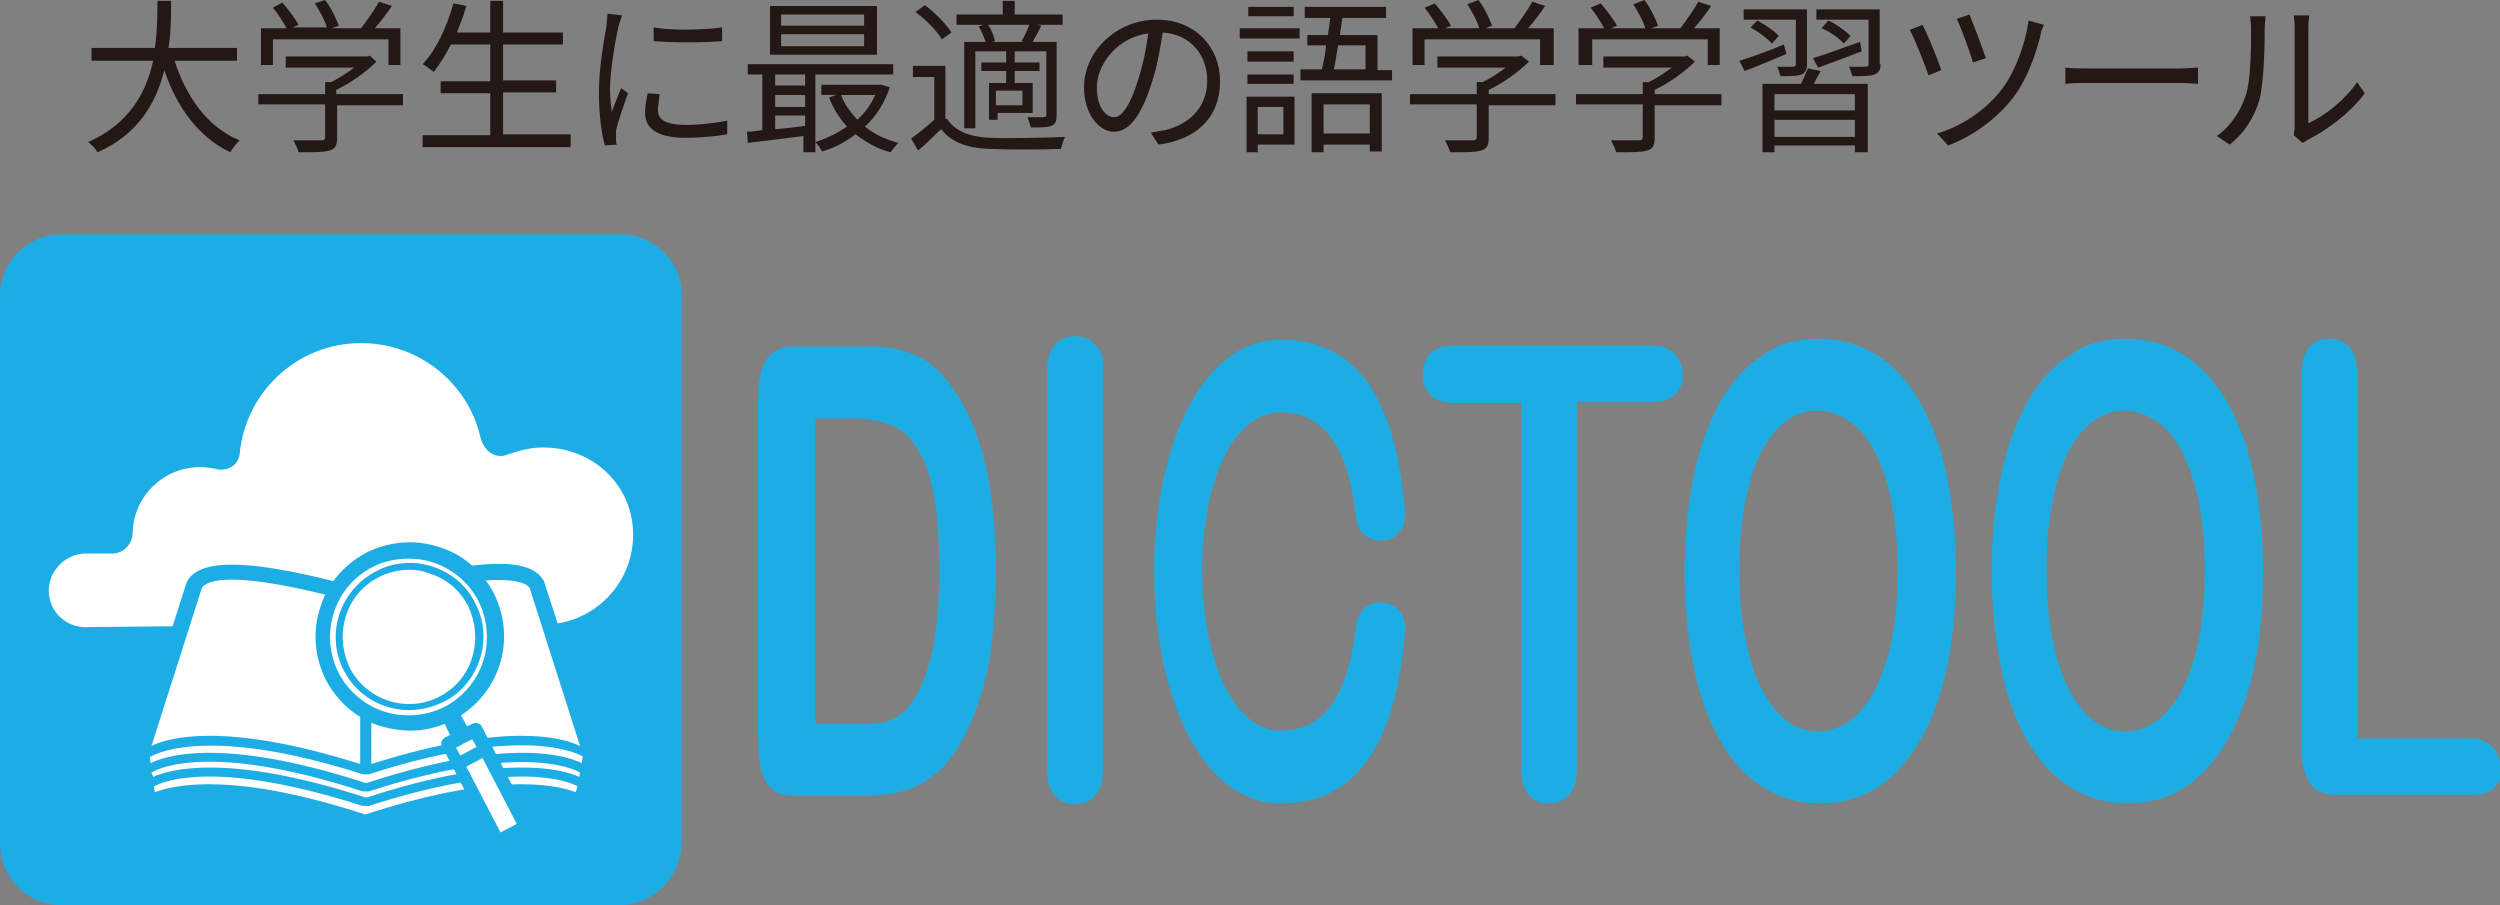
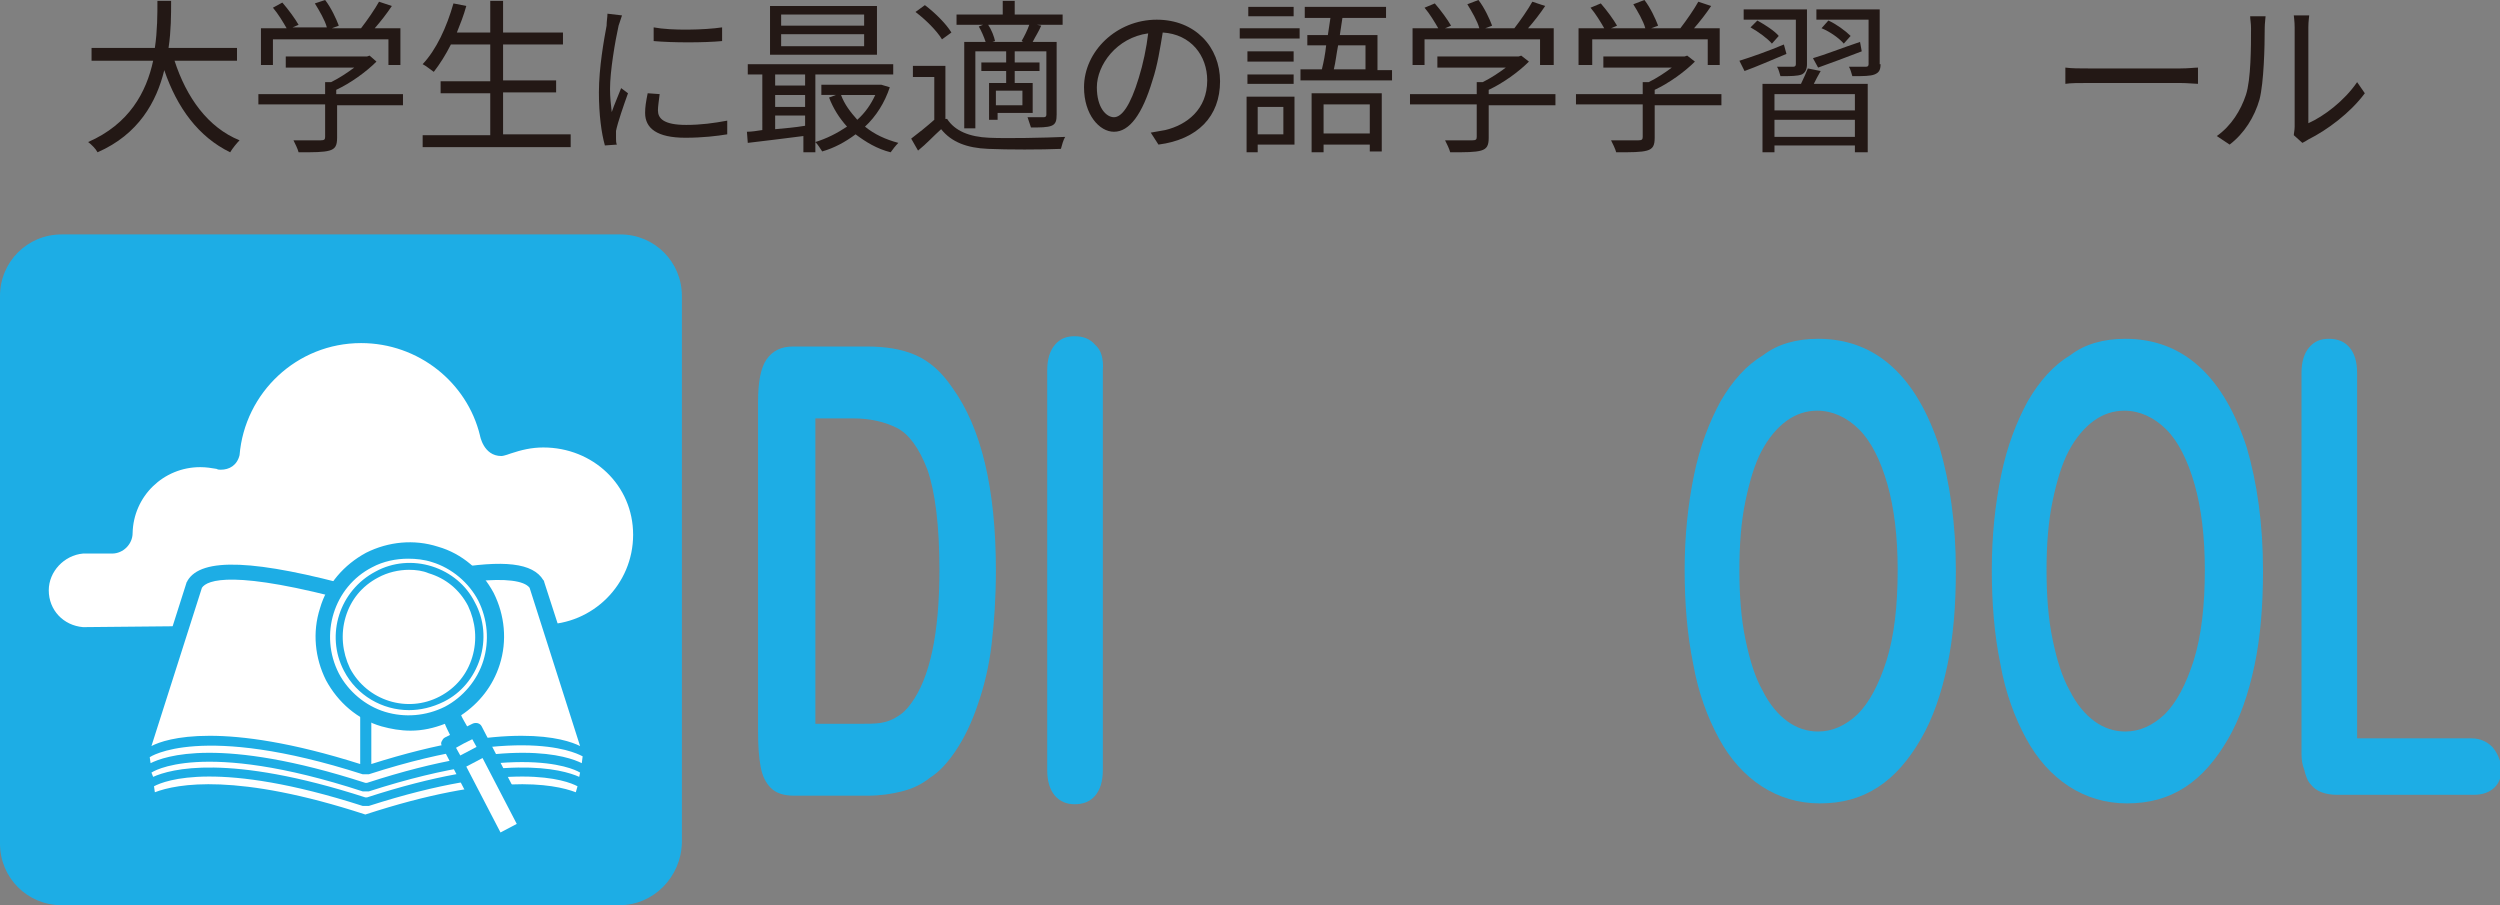
<svg xmlns="http://www.w3.org/2000/svg" version="1.1" id="レイヤー_1" x="0px" y="0px" width="292.2px" height="105.8px" viewBox="0 0 292.2 105.8" style="enable-background:new 0 0 292.2 105.8;" xml:space="preserve">
  <rect x="0" y="0" width="292.2" height="105.8" fill="#808080" stroke="none" />
  <style type="text/css">
	.ドロップシャドウ{fill:none;}
	.光彩_x0020_外側_x0020_5_x0020_pt{fill:none;}
	.青のネオン{fill:none;stroke:#8AACDA;stroke-width:7;stroke-linecap:round;stroke-linejoin:round;}
	.クロムハイライト{fill:url(#SVGID_1_);stroke:#FFFFFF;stroke-width:0.363;stroke-miterlimit:1;}
	.ジャイブ_GS{fill:#FFDD00;}
	.Alyssa_GS{fill:#A6D0E4;}
	.st0{fill:#1DADE5;}
	.st1{fill:#FFFFFF;}
	.st2{fill:#231815;}
</style>
  <linearGradient id="SVGID_1_" gradientUnits="userSpaceOnUse" x1="-815.421" y1="-486.616" x2="-815.421" y2="-487.616">
    <stop offset="0" style="stop-color:#656565" />
    <stop offset="0.618" style="stop-color:#1B1B1B" />
    <stop offset="0.629" style="stop-color:#545454" />
    <stop offset="0.983" style="stop-color:#3E3E3E" />
  </linearGradient>
  <g>
    <g>
      <path class="st0" d="M72.4,105.8H7.2c-4,0-7.2-3.2-7.2-7.2V34.6c0-4,3.2-7.2,7.2-7.2h65.3c4,0,7.2,3.2,7.2,7.2v63.9    C79.6,102.5,76.4,105.8,72.4,105.8z" />
      <g>
        <path class="st1" d="M63.5,52.3c-1.4,0-2.6,0.3-3.8,0.7c0,0-0.8,0.3-1.1,0.3c-2.1,0-2.5-2.4-2.5-2.4c-1.5-6.2-7.2-10.8-13.9-10.8     c-7.5,0-13.6,5.8-14.2,13.1c-0.3,1.2-1.2,1.7-2.2,1.7c-0.2,0-0.3,0-0.5-0.1v0c-0.6-0.1-1.2-0.2-1.9-0.2c-4.3,0-7.8,3.4-7.9,7.7h0     c0,1.3-1.1,2.4-2.4,2.4l-3.4,0c-2.2,0.2-4,2.1-4,4.3c0,2.3,1.7,4.1,4,4.3l51.6-0.5c0.7,0.2,1.5,0.2,2.2,0.2     c5.8,0,10.5-4.7,10.5-10.5S69.3,52.3,63.5,52.3z" />
        <path class="st1" d="M42.7,69.8c2.4-0.7,17.9-5.2,20-1.5l6.3,19.8L68,94c0,0-5.6-4.3-25.1,2.1h-0.3C23,89.7,17.4,94,17.4,94     l-1.1-5.9l6.3-19.8C25.1,64.3,42.5,69.9,42.7,69.8z" />
        <path class="st0" d="M70,87.8L63.6,68c0-0.1,0-0.1-0.1-0.2c-1.2-2-4.6-2.4-10.9-1.3c-4.2,0.7-8.5,1.9-10,2.4     c-0.2,0-0.4-0.1-0.7-0.2c-12-3.3-18.4-3.6-20-0.8c0,0.1-0.1,0.1-0.1,0.2l-6.3,19.8c0,0.1-0.1,0.3,0,0.4l1.1,5.9     c0.1,0.3,0.3,0.6,0.6,0.7c0.3,0.1,0.6,0.1,0.9-0.1c0.1,0,5.7-3.8,24.3,2.3c0.1,0,0.2,0,0.3,0h0.3c0.1,0,0.2,0,0.3,0     c18.6-6.1,24.2-2.3,24.3-2.3c0.3,0.2,0.6,0.2,0.9,0.1c0.3-0.1,0.5-0.4,0.6-0.7l1.1-5.9C70,88.1,70,87.9,70,87.8z M42.4,90.5     c0.1,0,0.1,0,0.2,0h0.3c0.1,0,0.1,0,0.2,0c18.9-6.1,24.9-2.1,25-2.1L68,89.2c-1.6-0.8-8.2-3.2-25.1,2.3h-0.2     c-17-5.5-23.5-3.1-25.1-2.3l-0.1-0.7C17.5,88.5,23.4,84.4,42.4,90.5z M17.7,90.3c0,0,5.7-4,24.7,2.2c0.1,0,0.1,0,0.2,0h0.3     c0.1,0,0.1,0,0.2,0c18.9-6.1,24.7-2.2,24.7-2.2l-0.1,0.5c-2-0.9-8.8-2.8-24.8,2.4h-0.2c-16.1-5.2-22.8-3.3-24.8-2.4L17.7,90.3z      M61.9,68.7l5.9,18.5c-1.8-0.9-8.3-3-24.4,2.1V70.6C53,67.7,60.6,67,61.9,68.7z M23.6,68.7c0.6-0.9,3.6-2.2,17.9,1.7     c0.3,0.1,0.5,0.1,0.6,0.2v18.7c-16.1-5.1-22.7-3-24.4-2.1L23.6,68.7z M67.3,92.6c-2.6-1-9.6-2.3-24.6,2.6h0     c-15-4.9-22-3.6-24.6-2.6L18,91.9c1.3-0.7,7.6-3.1,24.4,2.3c0.1,0,0.1,0,0.2,0h0.3c0.1,0,0.1,0,0.2,0c16.8-5.4,23.1-3,24.4-2.3     L67.3,92.6z" />
        <circle class="st1" cx="47.8" cy="74.4" r="10.1" />
        <rect x="55" y="85.4" transform="matrix(0.887 -0.461 0.461 0.887 -35.928 36.531)" class="st1" width="3.7" height="12.8" />
        <path class="st0" d="M62.2,96.3l-5.9-11.4c-0.2-0.4-0.7-0.5-1.1-0.3l-0.6,0.3c0,0-0.7-1.2-0.7-1.3c2.1-1.4,3.7-3.4,4.5-5.9     c0.9-2.8,0.6-5.8-0.7-8.4c-1.4-2.6-3.7-4.6-6.5-5.4c-2.8-0.9-5.8-0.6-8.4,0.7c-2.6,1.4-4.6,3.7-5.4,6.5c-0.9,2.8-0.6,5.8,0.7,8.4     c1.4,2.6,3.7,4.6,6.5,5.4c1.1,0.3,2.2,0.5,3.4,0.5c1.4,0,2.7-0.3,4-0.8c0,0.1,0.6,1.3,0.6,1.3l-0.6,0.3c-0.2,0.1-0.3,0.3-0.4,0.5     c-0.1,0.2,0,0.4,0.1,0.6l5.9,11.4c0.1,0.3,0.4,0.4,0.7,0.4c0.1,0,0.2,0,0.4-0.1l3.3-1.7c0.2-0.1,0.3-0.3,0.4-0.5     C62.3,96.7,62.3,96.5,62.2,96.3z M45,83.2c-2.3-0.7-4.3-2.4-5.4-4.5c-2.3-4.5-0.6-10.1,3.9-12.4c1.3-0.7,2.8-1,4.2-1     c0.9,0,1.9,0.1,2.8,0.4c2.3,0.7,4.3,2.4,5.4,4.5c1.1,2.2,1.3,4.7,0.6,7c-0.7,2.3-2.4,4.3-4.5,5.4C49.8,83.7,47.3,83.9,45,83.2z      M55.2,86.4l0.5,0.9l-1.9,1l-0.5-0.9l0.9-0.5c0,0,0,0,0,0c0,0,0,0,0,0L55.2,86.4z M58.5,97.3l-4-7.7l1.9-1l4,7.7L58.5,97.3z" />
        <g>
          <circle class="st1" cx="47.8" cy="74.4" r="8.2" />
          <path class="st0" d="M47.8,83c-3.1,0-6.1-1.7-7.6-4.6c-2.2-4.2-0.5-9.4,3.7-11.6c2-1.1,4.4-1.3,6.6-0.6c2.2,0.7,4,2.2,5,4.2l0,0      c1.1,2,1.3,4.4,0.6,6.6c-0.7,2.2-2.2,4-4.2,5C50.5,82.7,49.1,83,47.8,83z M47.8,66.6c-1.2,0-2.5,0.3-3.6,0.9      c-1.9,1-3.2,2.6-3.8,4.6c-0.6,2-0.4,4.1,0.5,6c2,3.8,6.7,5.3,10.5,3.3c1.9-1,3.2-2.6,3.8-4.6c0.6-2,0.4-4.1-0.5-6l0,0      c-1-1.9-2.6-3.2-4.6-3.8C49.4,66.7,48.6,66.6,47.8,66.6z" />
        </g>
      </g>
    </g>
    <g>
-       <path class="st0" d="M161.4,70.4c-1.5,0-2.7,1.1-2.9,2.6l0,0.1c-0.8,7.4-3.3,12.3-8.8,12.3c-5.6,0-9.1-8.3-9.2-18.6    c0-10.3,3.5-18.6,9.2-18.6c5.6,0,8,5,8.8,12.3l0,0.1c0.1,1.5,1.4,2.6,2.9,2.6c1.5,0,2.7-1.1,2.8-2.7c0,0,0-0.4,0-0.9    c-1-11.8-4.9-19.9-14.5-19.9c-9.1,0-14.7,12-14.8,26.9h0c0,0.1,0,0.1,0,0.2c0,0.1,0,0.1,0,0.2h0c0.1,14.9,5.7,26.9,14.8,26.9    c9.6,0,13.5-8.1,14.5-19.9c0.1-0.5,0-0.9,0-0.9C164.1,71.5,162.9,70.4,161.4,70.4z" />
      <path class="st0" d="M92.7,40.5h8.6c2.2,0,4.1,0.3,5.7,1c1.6,0.7,3,1.9,4.3,3.8c3.4,4.7,5.1,11.8,5.1,21.4c0,3.2-0.2,6-0.5,8.6    c-0.3,2.6-0.9,5-1.6,7c-0.7,2.1-1.6,4-2.7,5.6c-0.9,1.3-1.8,2.3-2.9,3c-1,0.8-2.1,1.3-3.3,1.6c-1.2,0.3-2.5,0.5-4,0.5h-8.6    c-1.2,0-2.1-0.3-2.7-0.9c-0.6-0.6-1-1.4-1.2-2.5c-0.2-1.1-0.3-2.4-0.3-4.1V47c0-2.3,0.3-4,1-5C90.3,41,91.3,40.5,92.7,40.5z     M95.3,48.9v35.7h5c1.1,0,1.9,0,2.6-0.1c0.6-0.1,1.3-0.3,1.9-0.7c0.7-0.4,1.2-0.9,1.7-1.6c2.2-3,3.3-8.2,3.3-15.6    c0-5.2-0.5-9.1-1.4-11.7c-1-2.6-2.2-4.2-3.6-4.9c-1.4-0.7-3.1-1.1-5.1-1.1H95.3z" />
      <path class="st0" d="M212.5,39.6c3.4,0,6.3,1.1,8.7,3.3c2.4,2.2,4.2,5.4,5.5,9.4c1.2,4.1,1.9,8.9,1.9,14.4c0,4.1-0.3,7.8-1,11.1    c-0.7,3.3-1.7,6.2-3.1,8.6c-1.4,2.4-3,4.3-5,5.6c-2,1.3-4.2,1.9-6.8,1.9c-2.5,0-4.8-0.7-6.8-2c-2-1.3-3.7-3.2-5-5.6    c-1.3-2.4-2.4-5.3-3-8.7c-0.7-3.4-1-7.1-1-11c0-4,0.4-7.7,1.1-11.1c0.7-3.4,1.8-6.2,3.1-8.6c1.4-2.4,3-4.2,5-5.4    C207.8,40.2,210,39.6,212.5,39.6z M221.8,66.6c0-3.8-0.4-7.2-1.2-10c-0.8-2.8-1.9-5-3.3-6.4c-1.4-1.4-3.1-2.2-4.9-2.2    c-1.3,0-2.5,0.4-3.6,1.2c-1.1,0.8-2.1,2-2.9,3.5c-0.8,1.5-1.4,3.5-1.9,5.9c-0.5,2.4-0.7,5.1-0.7,8c0,3,0.2,5.7,0.7,8.1    c0.5,2.4,1.1,4.4,2,6c0.8,1.6,1.8,2.8,2.9,3.6c1.1,0.8,2.3,1.2,3.6,1.2c1.7,0,3.2-0.7,4.6-2c1.4-1.4,2.5-3.5,3.4-6.3    C221.4,74.3,221.8,70.8,221.8,66.6z" />
      <path class="st0" d="M248.4,39.6c3.4,0,6.3,1.1,8.7,3.3c2.4,2.2,4.2,5.4,5.5,9.4c1.2,4.1,1.9,8.9,1.9,14.4c0,4.1-0.3,7.8-1,11.1    c-0.7,3.3-1.7,6.2-3.1,8.6c-1.4,2.4-3,4.3-5,5.6c-2,1.3-4.2,1.9-6.8,1.9c-2.5,0-4.8-0.7-6.8-2c-2-1.3-3.7-3.2-5-5.6    c-1.3-2.4-2.4-5.3-3-8.7c-0.7-3.4-1-7.1-1-11c0-4,0.4-7.7,1.1-11.1c0.7-3.4,1.8-6.2,3.1-8.6c1.4-2.4,3-4.2,5-5.4    C243.7,40.2,245.9,39.6,248.4,39.6z M257.7,66.6c0-3.8-0.4-7.2-1.2-10c-0.8-2.8-1.9-5-3.3-6.4c-1.4-1.4-3.1-2.2-4.9-2.2    c-1.3,0-2.5,0.4-3.6,1.2c-1.1,0.8-2.1,2-2.9,3.5c-0.8,1.5-1.4,3.5-1.9,5.9c-0.5,2.4-0.7,5.1-0.7,8c0,3,0.2,5.7,0.7,8.1    c0.5,2.4,1.1,4.4,2,6c0.8,1.6,1.8,2.8,2.9,3.6c1.1,0.8,2.3,1.2,3.6,1.2c1.7,0,3.2-0.7,4.6-2c1.4-1.4,2.5-3.5,3.4-6.3    C257.3,74.3,257.7,70.8,257.7,66.6z" />
-       <path class="st0" d="M195.7,41.3c-0.6-0.6-1.5-0.9-2.8-0.9h-23c-1.2,0-2.1,0.3-2.7,0.9c-0.6,0.6-0.9,1.4-0.9,2.5    c0,1,0.3,1.8,0.9,2.4c0.6,0.6,1.5,0.9,2.8,0.9h7.8c0,0.3,0,0.5,0,0.8v11.7v4.8v9v11.7v4.8c0,1.3,0.3,2.3,0.9,3    c0.6,0.7,1.4,1,2.3,1c1,0,1.8-0.3,2.4-1c0.6-0.7,0.9-1.7,0.9-3v-4.8V73.4v-9v-4.8V47.8c0-0.3,0-0.5,0-0.8h0.8h7.9    c1.2,0,2.2-0.3,2.8-0.9c0.6-0.6,0.9-1.4,0.9-2.4C196.6,42.7,196.3,41.9,195.7,41.3z" />
      <path class="st0" d="M128,40.3c-0.6-0.7-1.4-1-2.4-1c-1,0-1.7,0.3-2.3,1c-0.6,0.7-0.9,1.7-0.9,3v21.2v4.2V90c0,1.3,0.3,2.3,0.9,3    c0.6,0.7,1.4,1,2.3,1c1,0,1.8-0.3,2.4-1c0.6-0.7,0.9-1.7,0.9-3V68.7v-4.2V43.3C129,41.9,128.7,40.9,128,40.3z" />
      <path class="st0" d="M291.3,87.3c-0.6-0.6-1.4-1-2.4-1h-13.3l-0.1,0V69.1v-6.5v-19c0-1.3-0.3-2.3-0.9-3c-0.6-0.7-1.4-1-2.4-1    c-1,0-1.7,0.3-2.3,1c-0.6,0.7-0.9,1.7-0.9,3v19v6.5v19c0,0.7,0.1,1.3,0.3,1.8c0.2,0.8,0.4,1.4,0.8,1.8c0.6,0.8,1.7,1.2,3.1,1.2    h15.9c1.1,0,1.9-0.3,2.5-0.9c0.6-0.6,0.8-1.4,0.8-2.4C292.2,88.8,291.9,88,291.3,87.3z" />
    </g>
  </g>
  <g>
    <g>
      <path class="st2" d="M20.4,7.1c1.4,4.3,3.9,7.8,7.6,9.3c-0.3,0.3-0.8,0.9-1.1,1.4c-3.7-1.8-6.2-5.2-7.7-9.6    c-0.9,3.7-3,7.5-7.8,9.6c-0.2-0.4-0.7-0.9-1.1-1.2c4.8-2.1,6.8-5.8,7.6-9.5h-7.2V5.6h7.4c0.3-2,0.3-4,0.3-5.5H20    c0,1.6,0,3.5-0.3,5.5h8v1.5H20.4z" />
      <path class="st2" d="M47.2,12.3h-7.8v3.8c0,0.9-0.2,1.3-0.9,1.5c-0.7,0.2-1.8,0.2-3.6,0.2c-0.1-0.4-0.4-1-0.6-1.4    c1.5,0,2.8,0,3.2,0c0.4,0,0.5-0.1,0.5-0.4v-3.8h-7.8V11h7.8V9.6h0.7c1-0.5,1.9-1.1,2.7-1.7h-8V6.6h9.5l0.3-0.1L44,7.2    c-1.2,1.2-3,2.5-4.7,3.3V11h7.8V12.3z M31.9,7.6h-1.4V3.3h3c-0.4-0.7-1-1.7-1.6-2.4L33,0.3c0.7,0.8,1.5,1.9,1.9,2.6l-0.7,0.3h4    c-0.2-0.8-0.9-2-1.4-2.8L38,0c0.7,0.9,1.3,2.2,1.6,3l-0.8,0.3h3.4c0.7-0.9,1.6-2.2,2.1-3.1l1.5,0.5c-0.6,0.9-1.3,1.8-2,2.6h3v4.3    h-1.4v-3H31.9V7.6z" />
      <path class="st2" d="M66.7,15.8v1.4H49.4v-1.4h7.9v-4.9h-5.8V9.5h5.8V5.2h-4.6c-0.6,1.2-1.3,2.3-2,3.2c-0.3-0.2-0.9-0.7-1.3-0.9    C51,5.8,52.2,3.2,53,0.4l1.5,0.3c-0.3,1.1-0.7,2.1-1.1,3.1h3.9V0.1h1.5v3.7h7v1.4h-7v4.2H65v1.4h-6.2v4.9H66.7z" />
      <path class="st2" d="M72.3,3c-0.4,1.8-1,5.3-1,7.4c0,1,0.1,1.8,0.2,2.7c0.3-0.9,0.8-2,1.1-2.8l0.8,0.6c-0.5,1.4-1.2,3.4-1.4,4.4    C72,15.6,72,16,72,16.2s0,0.5,0.1,0.7L70.7,17c-0.4-1.4-0.7-3.6-0.7-6.2c0-2.9,0.6-6.2,0.9-7.8C70.9,2.5,71,2,71,1.6l1.7,0.2    C72.6,2.1,72.4,2.7,72.3,3z M76.9,12.9c0,0.9,0.6,1.7,3.3,1.7c1.7,0,3.2-0.2,4.8-0.5l0,1.6c-1.2,0.2-2.9,0.4-4.9,0.4    c-3.3,0-4.7-1.1-4.7-2.9c0-0.7,0.1-1.3,0.3-2.3l1.4,0.1C77,11.9,76.9,12.4,76.9,12.9z M84.4,3.2v1.6c-2.1,0.2-5.8,0.2-8,0V3.2    C78.5,3.6,82.4,3.5,84.4,3.2z" />
      <path class="st2" d="M104,10.2c-0.6,1.8-1.6,3.4-2.9,4.6c1.1,0.9,2.4,1.5,3.9,1.9c-0.3,0.3-0.7,0.8-0.9,1.1    c-1.6-0.4-2.9-1.2-4.1-2.1c-1.2,0.9-2.5,1.6-3.9,2c-0.2-0.3-0.5-0.8-0.8-1.1v1.2h-1.4v-1.9c-2.4,0.3-4.7,0.6-6.5,0.8l-0.1-1.3    c0.5,0,1.2-0.1,1.8-0.2V8.7h-1.7V7.5h17v1.2h-9.1v7.9c1.3-0.4,2.5-1,3.7-1.8c-0.9-1-1.6-2.1-2.1-3.4l0.8-0.3h-1.7V9.9h6.7l0.3,0    L104,10.2z M102.5,6.4H90V0.7h12.5V6.4z M90.6,8.7V10h3.5V8.7H90.6z M90.6,12.5h3.5v-1.4h-3.5V12.5z M90.6,15.1    c1.1-0.1,2.3-0.2,3.5-0.4v-1.2h-3.5V15.1z M101,1.7h-9.7v1.3h9.7V1.7z M101,4h-9.7v1.4h9.7V4z M98.3,11.1c0.4,1.1,1.1,2,1.9,2.9    c0.9-0.8,1.6-1.8,2.1-2.9H98.3z" />
      <path class="st2" d="M110.7,13.9c0.9,1.4,2.6,2.1,4.9,2.2c2.1,0.1,6.6,0,8.9-0.1c-0.2,0.3-0.4,1-0.5,1.4c-2.2,0.1-6.3,0.1-8.5,0    c-2.5-0.1-4.3-0.8-5.5-2.3c-0.9,0.8-1.7,1.7-2.7,2.5l-0.8-1.4c0.8-0.6,1.8-1.4,2.7-2.2v-5h-2.5V7.7h3.8V13.9z M110.1,4.6    c-0.6-1-1.9-2.3-3.1-3.2l1.1-0.8c1.2,0.9,2.5,2.2,3.1,3.2L110.1,4.6z M114.9,2.9h-3.1V1.7h5.4V0.1h1.4v1.6h5.6v1.2h-3l0.5,0.1    c-0.3,0.7-0.7,1.3-1,1.9h2.8v8.5c0,0.7-0.1,1.1-0.6,1.3c-0.5,0.2-1.3,0.2-2.4,0.2c-0.1-0.3-0.3-0.9-0.4-1.2c0.9,0,1.6,0,1.9,0    c0.2,0,0.3-0.1,0.3-0.3V6h-3.7v1.3h2.9v1h-2.9v1.4h2.1v3.5h-4.1V14h-1V9.7h2V8.3h-2.9v-1h2.9V6h-3.6V15h-1.3V4.9h2.5    c-0.2-0.6-0.5-1.3-0.8-1.8L114.9,2.9z M119.4,4.8c0.3-0.5,0.7-1.3,0.9-1.9h-4.8c0.4,0.6,0.7,1.4,0.8,1.9L116,4.9h3.6L119.4,4.8z     M119.5,10.6h-3.1v1.7h3.1V10.6z" />
      <path class="st2" d="M135.4,16.9l-0.9-1.4c0.6-0.1,1.2-0.2,1.7-0.3c2.5-0.6,4.9-2.4,4.9-5.8c0-2.9-1.9-5.4-5.2-5.6    c-0.3,1.8-0.6,3.8-1.2,5.6c-1.2,4-2.7,6-4.5,6c-1.7,0-3.5-2-3.5-5.2c0-4.2,3.8-7.9,8.5-7.9c4.5,0,7.4,3.2,7.4,7.2    C142.6,13.6,140,16.3,135.4,16.9z M130.2,13.7c0.9,0,1.9-1.3,2.9-4.6c0.5-1.6,0.9-3.5,1.1-5.2c-3.7,0.5-6,3.7-6,6.3    C128.2,12.6,129.3,13.7,130.2,13.7z" />
      <path class="st2" d="M144.9,3.3h7v1.2h-7V3.3z M151.3,16.9H147v0.9h-1.3v-6.5h5.6V16.9z M151.2,7.2h-5.4V6h5.4V7.2z M145.8,8.7    h5.4v1.1h-5.4V8.7z M151.2,1.9h-5.3V0.8h5.3V1.9z M147,12.5v3.2h3v-3.2H147z M162.7,8.1v1.3h-10.7V8.1h2.5    c0.2-0.8,0.4-1.8,0.5-2.8h-2.2V4.1h2.4c0.1-0.7,0.2-1.4,0.3-2h-3V0.8h9.5v1.3h-5.1c-0.1,0.6-0.2,1.3-0.3,2h4.4v4.1H162.7z     M153.3,10.9h8.2v6.8h-1.4v-0.8h-5.4v0.9h-1.4V10.9z M154.7,12.2v3.4h5.4v-3.4H154.7z M156.4,5.3c-0.2,1-0.3,2-0.5,2.8h3.7V5.3    H156.4z" />
      <path class="st2" d="M181.8,12.3h-7.8v3.8c0,0.9-0.2,1.3-0.9,1.5c-0.7,0.2-1.8,0.2-3.6,0.2c-0.1-0.4-0.4-1-0.6-1.4    c1.5,0,2.8,0,3.2,0c0.4,0,0.5-0.1,0.5-0.4v-3.8h-7.8V11h7.8V9.6h0.7c1-0.5,1.9-1.1,2.7-1.7h-8V6.6h9.5l0.3-0.1l0.9,0.7    c-1.2,1.2-3,2.5-4.7,3.3V11h7.8V12.3z M166.5,7.6h-1.4V3.3h3c-0.4-0.7-1-1.7-1.6-2.4l1.2-0.5c0.7,0.8,1.5,1.9,1.9,2.6l-0.7,0.3h4    c-0.2-0.8-0.9-2-1.4-2.8l1.3-0.5c0.7,0.9,1.3,2.2,1.6,3l-0.8,0.3h3.4c0.7-0.9,1.6-2.2,2.1-3.1l1.5,0.5c-0.6,0.9-1.3,1.8-2,2.6h3    v4.3H180v-3h-13.5V7.6z" />
      <path class="st2" d="M201.2,12.3h-7.8v3.8c0,0.9-0.2,1.3-0.9,1.5c-0.7,0.2-1.8,0.2-3.6,0.2c-0.1-0.4-0.4-1-0.6-1.4    c1.5,0,2.8,0,3.2,0c0.4,0,0.5-0.1,0.5-0.4v-3.8h-7.8V11h7.8V9.6h0.7c1-0.5,1.9-1.1,2.7-1.7h-8V6.6h9.5l0.3-0.1l0.9,0.7    c-1.2,1.2-3,2.5-4.7,3.3V11h7.8V12.3z M185.9,7.6h-1.4V3.3h3c-0.4-0.7-1-1.7-1.6-2.4l1.2-0.5c0.7,0.8,1.5,1.9,1.9,2.6l-0.7,0.3h4    c-0.2-0.8-0.9-2-1.4-2.8l1.3-0.5c0.7,0.9,1.3,2.2,1.6,3l-0.8,0.3h3.4c0.7-0.9,1.6-2.2,2.1-3.1l1.5,0.5c-0.6,0.9-1.3,1.8-2,2.6h3    v4.3h-1.4v-3h-13.5V7.6z" />
      <path class="st2" d="M208.8,6.3c-1.7,0.7-3.5,1.5-4.9,2l-0.6-1.2c1.3-0.4,3.3-1.1,5.2-1.9L208.8,6.3z M209.8,2.3h-6V1.1h7.4v6.4    c0,0.6-0.2,1-0.6,1.2c-0.5,0.2-1.3,0.2-2.5,0.2c-0.1-0.3-0.2-0.8-0.4-1.1c0.9,0,1.6,0,1.9,0c0.2,0,0.3-0.1,0.3-0.3V2.3z     M205.4,2.4c0.9,0.5,2,1.2,2.5,1.8l-0.8,0.9c-0.5-0.6-1.6-1.4-2.5-1.9L205.4,2.4z M212.8,8.3c-0.3,0.5-0.6,1.1-0.8,1.5h6.3v8h-1.5    v-0.8h-9.4v0.8H206v-8h4.5c0.3-0.6,0.6-1.3,0.8-1.8L212.8,8.3z M216.8,11h-9.4v1.9h9.4V11z M216.8,16v-2h-9.4v2H216.8z M211.9,6.8    c1.4-0.4,3.4-1.2,5.5-1.9l0.2,1.1c-1.8,0.7-3.7,1.4-5.1,1.9L211.9,6.8z M219.8,7.5c0,0.7-0.2,1-0.7,1.2c-0.5,0.2-1.3,0.2-2.6,0.2    c-0.1-0.3-0.2-0.8-0.4-1.1c0.9,0,1.7,0,2,0c0.2,0,0.3-0.1,0.3-0.3V2.3h-6.1V1.1h7.4V7.5z M215.5,5.1c-0.5-0.6-1.6-1.4-2.6-1.8    l0.8-0.9c0.9,0.4,2,1.2,2.6,1.8L215.5,5.1z" />
-       <path class="st2" d="M226.9,8.2l-1.5,0.6c-0.4-1.2-1.7-4.5-2.2-5.3l1.5-0.6C225.3,4,226.5,7,226.9,8.2z M238.5,4.1    c-0.6,2.4-1.6,5.2-3.2,7.3c-2,2.6-4.9,4.6-7.6,5.6l-1.3-1.4c2.8-0.8,5.7-2.7,7.6-5.2c1.5-2,2.7-5.1,3.1-8l1.8,0.5    C238.7,3.3,238.5,3.8,238.5,4.1z M232.1,6.8l-1.5,0.5c-0.3-1.1-1.4-4.1-1.9-5.1l1.5-0.5C230.6,2.7,231.8,5.8,232.1,6.8z" />
      <path class="st2" d="M244.2,8h10.6c1,0,1.7-0.1,2.1-0.1v1.9c-0.4,0-1.2-0.1-2.1-0.1h-10.7c-1.1,0-2.1,0-2.7,0.1V7.9    C242.1,8,243.1,8,244.2,8z" />
      <path class="st2" d="M262.5,11.1c0.6-1.8,0.6-5.7,0.6-7.8c0-0.6-0.1-1-0.1-1.4h1.8c0,0.2-0.1,0.8-0.1,1.4c0,2.2-0.1,6.3-0.6,8.3    c-0.6,2.1-1.8,4-3.5,5.3l-1.5-1C260.8,14.7,261.9,12.9,262.5,11.1z M268.2,14.8V3.2c0-0.7-0.1-1.3-0.1-1.4h1.8    c0,0.1-0.1,0.7-0.1,1.4v11.2c1.8-0.8,4.2-2.6,5.7-4.8l0.9,1.3c-1.7,2.3-4.4,4.3-6.6,5.4c-0.3,0.2-0.5,0.3-0.7,0.4l-1-0.9    C268.1,15.6,268.2,15.2,268.2,14.8z" />
    </g>
  </g>
  <g>
</g>
  <g>
</g>
  <g>
</g>
  <g>
</g>
  <g>
</g>
  <g>
</g>
  <g>
</g>
  <g>
</g>
  <g>
</g>
  <g>
</g>
  <g>
</g>
  <g>
</g>
  <g>
</g>
  <g>
</g>
  <g>
</g>
</svg>